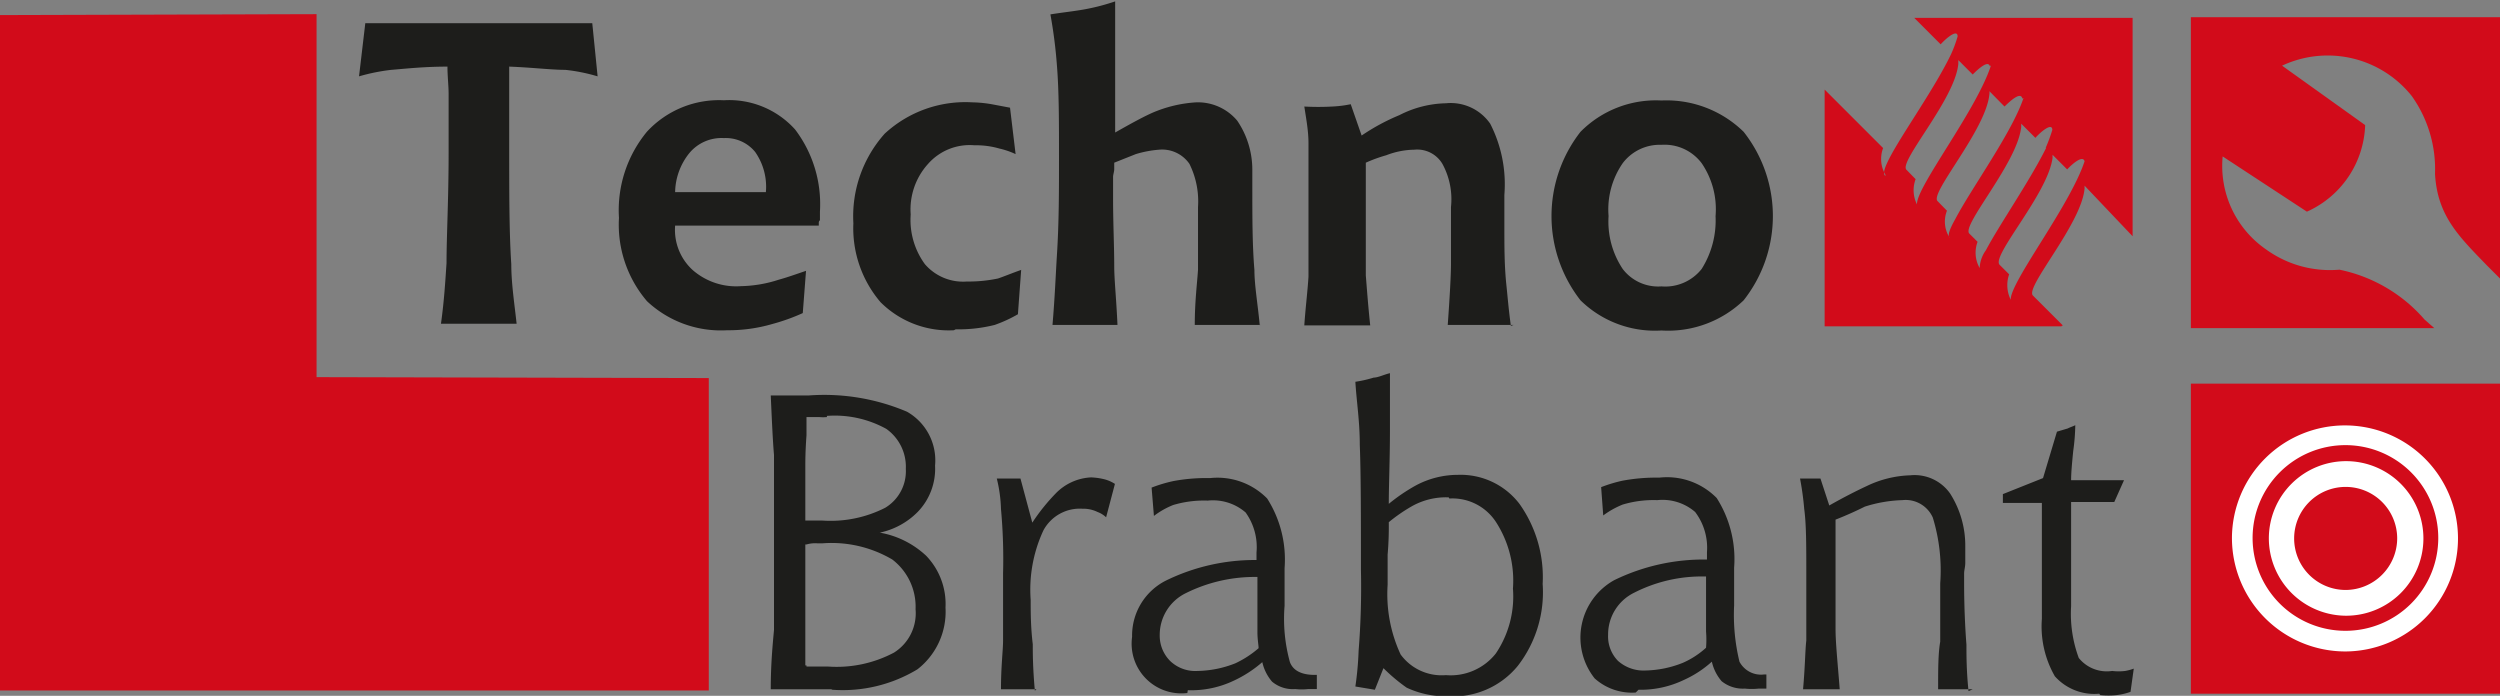
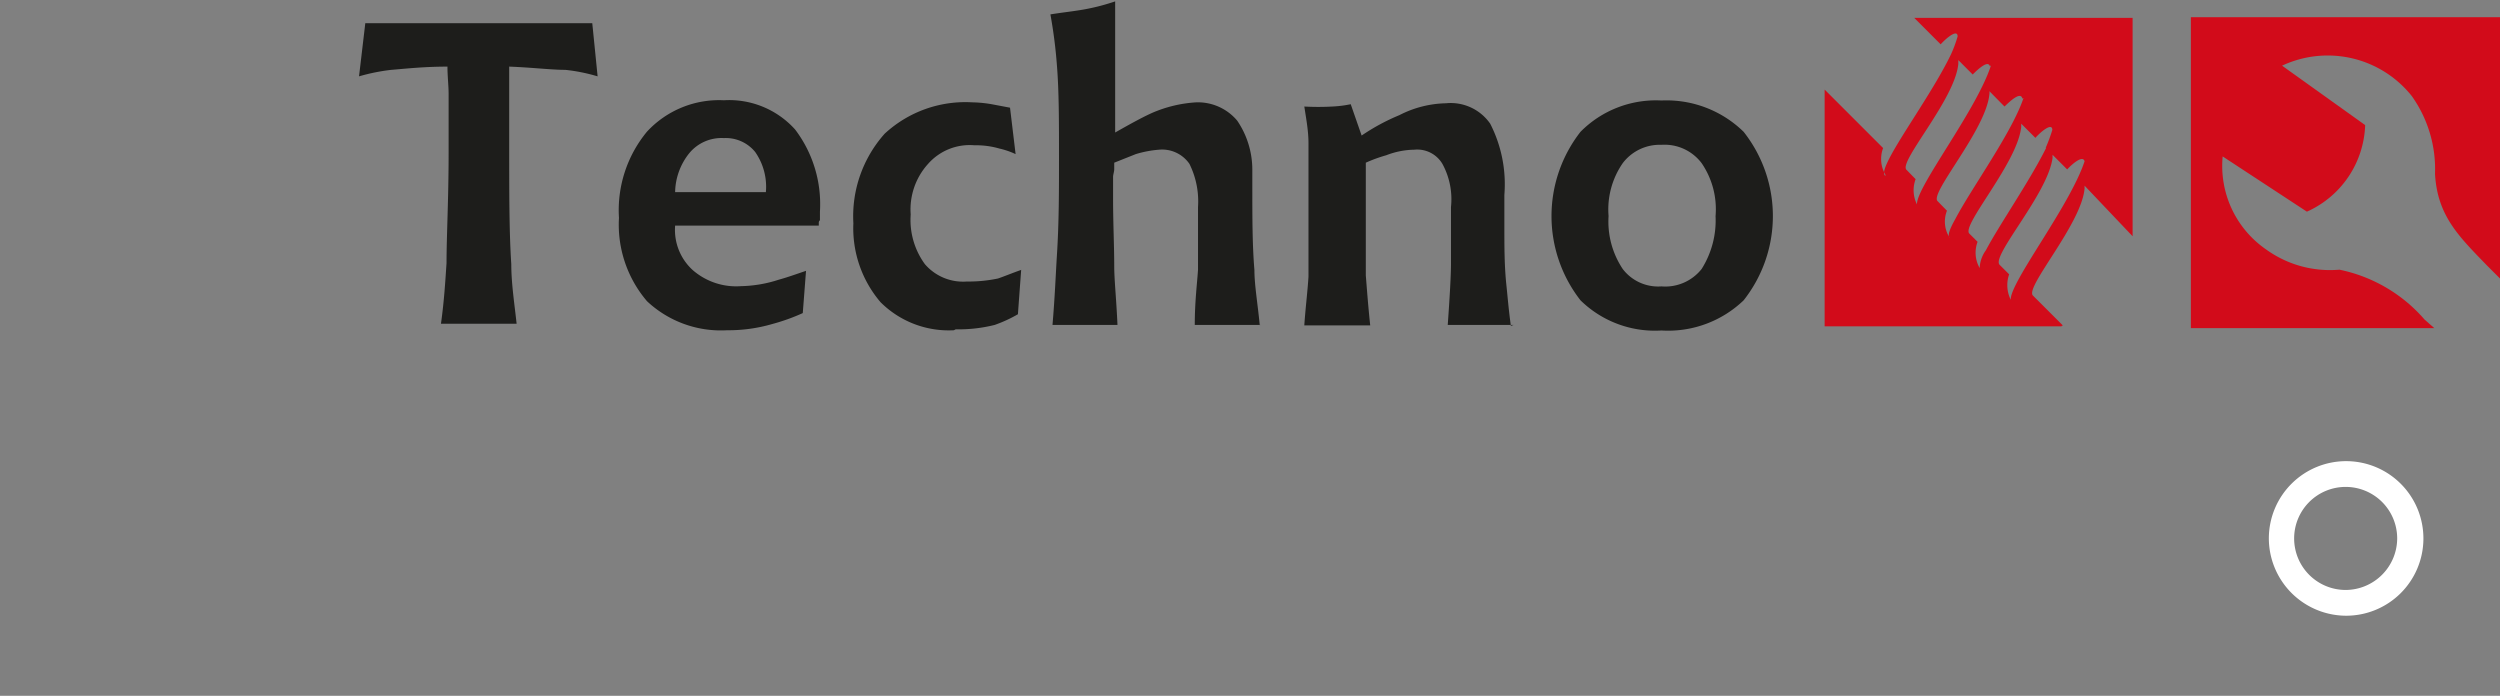
<svg xmlns="http://www.w3.org/2000/svg" id="Laag_1" data-name="Laag 1" viewBox="0 0 107.72 29.98">
  <rect x="0" y="0" width="107.72" height="29.98" fill="#808080" stroke="none" />
  <defs>
    <style>.cls-1{fill:#1d1d1b;}.cls-1,.cls-2,.cls-3{fill-rule:evenodd;}.cls-2{fill:#d20b1a;}.cls-3{fill:#fff;}</style>
  </defs>
  <path class="cls-1" d="M976.59,540.24a4.58,4.58,0,0,1-3.49-1.3,5.9,5.9,0,0,1,0-7.26,4.57,4.57,0,0,1,3.49-1.35,4.75,4.75,0,0,1,3.54,1.35,5.86,5.86,0,0,1,0,7.26,4.7,4.7,0,0,1-3.54,1.3Zm0-8a2,2,0,0,0-1.67.79,3.51,3.51,0,0,0-.61,2.28,3.68,3.68,0,0,0,.61,2.28,1.92,1.92,0,0,0,1.67.75,2,2,0,0,0,1.73-.75,3.92,3.92,0,0,0,.6-2.28,3.51,3.51,0,0,0-.6-2.28,2,2,0,0,0-1.73-.79ZM970.22,540h-2.84c.09-1.26.14-2.15.14-2.66,0-.84,0-1.63,0-2.42a3.18,3.18,0,0,0-.37-1.86,1.26,1.26,0,0,0-1.21-.61,3.48,3.48,0,0,0-1.21.24,6.23,6.23,0,0,0-.88.32v1c0,1.68,0,3,0,3.86.05.61.1,1.31.19,2.15h-2.84c.05-.75.14-1.45.18-2.1,0-1,0-1.91,0-2.75,0-1.3,0-2.28,0-3,0-.51-.09-1-.18-1.58a11,11,0,0,0,1.21,0,4.87,4.87,0,0,0,.79-.1l.47,1.35a9,9,0,0,1,1.63-.88,4.57,4.57,0,0,1,2-.51,2.07,2.07,0,0,1,1.91.88,5.72,5.72,0,0,1,.61,3.07v1.35c0,.89,0,1.72.09,2.56.05.47.09,1,.19,1.73Zm-10.9,0h-2.84c0-1,.1-1.77.14-2.38,0-.84,0-1.72,0-2.7a3.63,3.63,0,0,0-.37-1.86,1.43,1.43,0,0,0-1.31-.61,4.69,4.69,0,0,0-1,.19l-.93.37v.28c0,.1-.05.24-.05.33v.93c0,1.07.05,2.05.05,2.93,0,.56.09,1.4.14,2.52h-2.8c.1-1.17.14-2.19.19-3,.09-1.4.09-2.79.09-4.19,0-1.58,0-2.89-.09-4a20.86,20.86,0,0,0-.28-2.19c.56-.09,1.07-.14,1.54-.23s.83-.19,1.25-.33v.33c0,.41,0,1.21,0,2.32v3c.65-.37,1.16-.65,1.58-.84a5.61,5.61,0,0,1,1.91-.46,2.21,2.21,0,0,1,1.77.79,3.76,3.76,0,0,1,.65,2.1V534c0,1.35,0,2.56.09,3.63,0,.65.14,1.44.23,2.38Zm-13.22.23a4.16,4.16,0,0,1-3.16-1.21,4.91,4.91,0,0,1-1.17-3.4,5.34,5.34,0,0,1,1.35-3.86,5.12,5.12,0,0,1,3.78-1.35,5.36,5.36,0,0,1,.88.09l.74.14.24,2a3.42,3.42,0,0,0-.7-.24,3.61,3.61,0,0,0-1.07-.14,2.39,2.39,0,0,0-2,.8,2.92,2.92,0,0,0-.75,2.18,3.23,3.23,0,0,0,.61,2.14,2.17,2.17,0,0,0,1.81.75A6.12,6.12,0,0,0,948,538c.27-.09.6-.23,1-.37l-.14,1.91a5.88,5.88,0,0,1-1,.46,6.36,6.36,0,0,1-1.68.19Zm-9.77,0a4.65,4.65,0,0,1-3.45-1.25,5.07,5.07,0,0,1-1.21-3.59,5.31,5.31,0,0,1,1.21-3.72,4.23,4.23,0,0,1,3.31-1.35,3.82,3.82,0,0,1,3.07,1.26,5.32,5.32,0,0,1,1.07,3.53v.38a.14.14,0,0,0-.05.09v.14h-6.19a2.34,2.34,0,0,0,.75,1.91,2.85,2.85,0,0,0,2.09.7,5.58,5.58,0,0,0,1.63-.28c.37-.1.75-.24,1.17-.38l-.14,1.82a8.54,8.54,0,0,1-1.31.47,6.76,6.76,0,0,1-1.95.27Zm-.14-8.28a1.8,1.8,0,0,0-1.49.65,2.75,2.75,0,0,0-.61,1.68H938a2.61,2.61,0,0,0-.46-1.73,1.63,1.63,0,0,0-1.35-.6Zm-9,8H924c.14-1,.19-1.87.24-2.61,0-1.16.09-2.75.09-4.75v-2.56c0-.33-.05-.74-.05-1.16-1,0-1.81.09-2.42.14a8.34,8.34,0,0,0-1.39.28l.27-2.29h9.78l.23,2.29a7.61,7.61,0,0,0-1.39-.28c-.61,0-1.4-.1-2.42-.14,0,.6,0,1.07,0,1.44v1.86c0,2.1,0,3.86.09,5.21,0,.84.14,1.73.23,2.57Z" transform="translate(-905 -526)" />
-   <path class="cls-1" d="M995.45,555.89a2.28,2.28,0,0,1-1.91-.75,4.31,4.31,0,0,1-.56-2.47v-5H991.3v-.38l1.73-.69.6-2,.47-.14c.09-.05.23-.09.32-.14a9,9,0,0,1-.09,1.12c-.05.51-.09.93-.09,1.25h2.28l-.42.94h-1.86V549c0,.56,0,1.16,0,1.77v1.35a5.47,5.47,0,0,0,.33,2.23,1.55,1.55,0,0,0,1.44.56,2.25,2.25,0,0,0,.56,0,2.11,2.11,0,0,0,.37-.1l-.14,1a2.68,2.68,0,0,1-.6.14,3.35,3.35,0,0,1-.7,0ZM990,555.7h-1.49c0-.84,0-1.54.09-2.05v-2.51a7.76,7.76,0,0,0-.32-2.84,1.28,1.28,0,0,0-1.31-.75,5.86,5.86,0,0,0-1.62.28c-.38.19-.8.38-1.26.56v1.35c0,1.26,0,2.37,0,3.35,0,.61.09,1.45.18,2.61h-1.58c.09-1,.09-1.68.14-2.1,0-.69,0-1.67,0-2.88s0-2.14-.09-2.79a12.55,12.55,0,0,0-.18-1.31h0a0,0,0,0,0,0,0h.14c.14,0,.28,0,.37,0s.23,0,.37,0l.38,1.16c.65-.37,1.21-.65,1.62-.84a4.62,4.62,0,0,1,1.87-.46,1.87,1.87,0,0,1,1.72.79,4.18,4.18,0,0,1,.65,2.28v.7c0,.18-.05.32-.05.46v.42c0,1.07.05,2,.1,2.65,0,.47,0,1.12.09,2Zm-14.52.14a2.4,2.4,0,0,1-1.77-.61,2.83,2.83,0,0,1,.84-4.23,8.77,8.77,0,0,1,4-.89v-.32a2.55,2.55,0,0,0-.51-1.73,2.15,2.15,0,0,0-1.63-.51,4.65,4.65,0,0,0-1.49.19,3.72,3.72,0,0,0-.84.47l-.09-1.22a6.17,6.17,0,0,1,.93-.28,8,8,0,0,1,1.58-.13,3,3,0,0,1,2.47.88,4.9,4.9,0,0,1,.75,3v1.62a8.55,8.55,0,0,0,.23,2.43,1.05,1.05,0,0,0,1.07.55h.09l0,.61c-.1,0-.24,0-.33,0a2.83,2.83,0,0,1-.6,0,1.45,1.45,0,0,1-1-.32,1.94,1.94,0,0,1-.42-.84,4.63,4.63,0,0,1-1.21.79,4.31,4.31,0,0,1-1.95.42Zm3-5a6.41,6.41,0,0,0-3.07.7,2,2,0,0,0-1.12,1.81,1.51,1.51,0,0,0,.42,1.12,1.66,1.66,0,0,0,1.21.42,4.56,4.56,0,0,0,1.59-.33,3.65,3.65,0,0,0,1-.65,4.33,4.33,0,0,0,0-.7v-2.37ZM967.33,556a3.93,3.93,0,0,1-1.72-.37,7.64,7.64,0,0,1-1-.84l-.37.93-.84-.14a13.74,13.74,0,0,0,.14-1.54,34.45,34.45,0,0,0,.1-3.49c0-2.28,0-4.09-.05-5.4,0-1-.14-1.86-.19-2.7a5.2,5.2,0,0,0,.79-.18c.19,0,.47-.14.7-.19,0,.51,0,1.35,0,2.51s-.05,2.33-.05,3.12a7.73,7.73,0,0,1,1.16-.79,3.84,3.84,0,0,1,1.82-.46,3.19,3.19,0,0,1,2.65,1.25,5.45,5.45,0,0,1,1,3.45,5.18,5.18,0,0,1-1.07,3.53,3.59,3.59,0,0,1-3,1.31Zm.09-8.57a3,3,0,0,0-1.58.38,7,7,0,0,0-1,.69,14,14,0,0,1-.05,1.4v1.3a6.17,6.17,0,0,0,.56,3,2.19,2.19,0,0,0,1.95.89,2.48,2.48,0,0,0,2.15-.93,4.39,4.39,0,0,0,.74-2.8,4.65,4.65,0,0,0-.74-2.88,2.24,2.24,0,0,0-2-1Zm-11.26,8.43a2.14,2.14,0,0,1-2.38-2.42,2.65,2.65,0,0,1,1.45-2.42,8.71,8.71,0,0,1,3.91-.89v-.32a2.56,2.56,0,0,0-.47-1.73,2.15,2.15,0,0,0-1.63-.51,4.65,4.65,0,0,0-1.49.19,3.49,3.49,0,0,0-.83.47l-.1-1.22a6.17,6.17,0,0,1,.93-.28,7.69,7.69,0,0,1,1.59-.13,3,3,0,0,1,2.46.88,4.9,4.9,0,0,1,.75,3v1.62a7,7,0,0,0,.23,2.43c.14.37.51.55,1.07.55h.09l0,.61c-.09,0-.24,0-.37,0a2.46,2.46,0,0,1-.56,0,1.39,1.39,0,0,1-1-.32,1.94,1.94,0,0,1-.42-.84,5.19,5.19,0,0,1-1.21.79,4.28,4.28,0,0,1-2,.42Zm3-5a6.66,6.66,0,0,0-3.07.7,2,2,0,0,0-1.12,1.81,1.54,1.54,0,0,0,.46,1.12,1.57,1.57,0,0,0,1.17.42,4.6,4.6,0,0,0,1.63-.33,4.33,4.33,0,0,0,1-.65c0-.14-.05-.37-.05-.7s0-.88,0-1.44v-.93Zm-9.5,4.84h-1.53c0-1,.09-1.68.09-2.1,0-.69,0-1.67,0-2.88a23.53,23.53,0,0,0-.09-2.79,6.09,6.09,0,0,0-.18-1.31h.09s0,0,.05,0h.13c.14,0,.24,0,.38,0s.23,0,.37,0l.51,1.9a8.44,8.44,0,0,1,1-1.25,2.27,2.27,0,0,1,1.53-.7,2.79,2.79,0,0,1,.61.09,1.56,1.56,0,0,1,.42.19l-.38,1.44a1.06,1.06,0,0,0-.37-.23,1.39,1.39,0,0,0-.65-.14,1.78,1.78,0,0,0-1.68.93,6.05,6.05,0,0,0-.55,3c0,.51,0,1.16.09,1.91,0,.37,0,1,.09,2Zm-8.84,0h-2.61c0-1.12.09-2,.14-2.56,0-.89,0-2.14,0-3.77s0-2.84,0-3.77c-.05-.56-.09-1.45-.14-2.56h1.63a9.12,9.12,0,0,1,4.24.7,2.41,2.41,0,0,1,1.21,2.32,2.67,2.67,0,0,1-.75,2,3.24,3.24,0,0,1-1.63.89,3.91,3.91,0,0,1,2,1,3,3,0,0,1,.83,2.23,3.14,3.14,0,0,1-1.21,2.66,6.22,6.22,0,0,1-3.67.88Zm-.33-6.29h-.28a1.33,1.33,0,0,0-.46.05h-.05v5.21h.05v.05h.93a5.27,5.27,0,0,0,2.84-.6,2,2,0,0,0,.93-1.87,2.56,2.56,0,0,0-1-2.14,5.15,5.15,0,0,0-3-.7Zm.14-5.44a1.6,1.6,0,0,1-.33,0h-.55v.79c-.05.69-.05,1.11-.05,1.3v2.37h.74a5.19,5.19,0,0,0,2.7-.55,1.84,1.84,0,0,0,.89-1.68,2,2,0,0,0-.84-1.72,4.59,4.59,0,0,0-2.56-.56Z" transform="translate(-905 -526)" />
-   <polygon class="cls-2" points="0 29.75 30.54 29.75 30.54 16.29 13.64 16.25 13.64 0.61 0 0.65 0 29.75 0 29.75" />
-   <polygon class="cls-2" points="107.72 29.89 94.4 29.89 94.4 16.53 107.72 16.53 107.72 29.89 107.72 29.89" />
  <path class="cls-3" d="M1006.06,552.53a3.33,3.33,0,1,0-3.3-3.35,3.34,3.34,0,0,0,3.3,3.35Zm0-1.11a2.22,2.22,0,1,1,2.23-2.24,2.23,2.23,0,0,1-2.23,2.24Z" transform="translate(-905 -526)" />
-   <path class="cls-3" d="M1006.06,554.07a4.87,4.87,0,1,0-4.89-4.89,4.89,4.89,0,0,0,4.89,4.89Zm0-.89a4,4,0,1,1,4-4,4,4,0,0,1-4,4Z" transform="translate(-905 -526)" />
  <path class="cls-2" d="M999.4,526.74h13.32V538l-.56-.56c-1.21-1.25-2.14-2.14-2.24-3.95a5.43,5.43,0,0,0-1-3.35,4.63,4.63,0,0,0-5.59-1.31l3.58,2.56a4.24,4.24,0,0,1-2.51,3.73l-3.63-2.38a4.37,4.37,0,0,0,1.86,4,4.7,4.7,0,0,0,3.17.88,6.6,6.6,0,0,1,3.67,2.15l.42.37H999.4V526.74Z" transform="translate(-905 -526)" />
  <path class="cls-2" d="M993.82,540.06h-10.2v-10.2l2.52,2.52a1.33,1.33,0,0,0,.1,1.15l0,.05h0c-.1-.06-.07-.24.05-.51h0v0h0c.44-1,2-3.12,2.77-4.72h0a5.45,5.45,0,0,0,.29-.78c0-.34-.5.08-.73.34l-1.14-1.14h9.41v9.41L994.82,534l0,.12c-.13,1.53-2.56,4.23-2.23,4.61h0l1.29,1.29Zm1-7.11c-.07-.27-.5.08-.75.35l-.63-.63v.13c-.19,1.53-2.61,4.18-2.29,4.6l.42.42a1.42,1.42,0,0,0,.07,1.1c-.06-.73,2.57-4.07,3.19-6Zm-1.68-.57h0a7,7,0,0,0,.29-.78c0-.34-.5.08-.73.34l-.61-.61v.13c-.14,1.53-2.57,4.23-2.24,4.6l0,0,.36.36a1.33,1.33,0,0,0,.09,1.13h0a1.4,1.4,0,0,1,.27-.77h0c.58-1.1,1.9-3,2.6-4.42Zm-1-2.13c-.07-.32-.51.09-.77.34l-.65-.66a.5.5,0,0,1,0,.12c-.14,1.54-2.56,4.24-2.24,4.61h0l.41.42a1.28,1.28,0,0,0,.12,1.17v0c-.11-.09,0-.39.25-.83h0c.68-1.3,2.44-3.72,2.93-5.2Zm-1.4-1.39c-.07-.28-.49.1-.74.35l-.62-.62,0,.16c-.14,1.53-2.56,4.19-2.24,4.56h0l.4.41a1.36,1.36,0,0,0,.06,1.09c-.06-.72,2.57-4.06,3.19-6Z" transform="translate(-905 -526)" />
</svg>